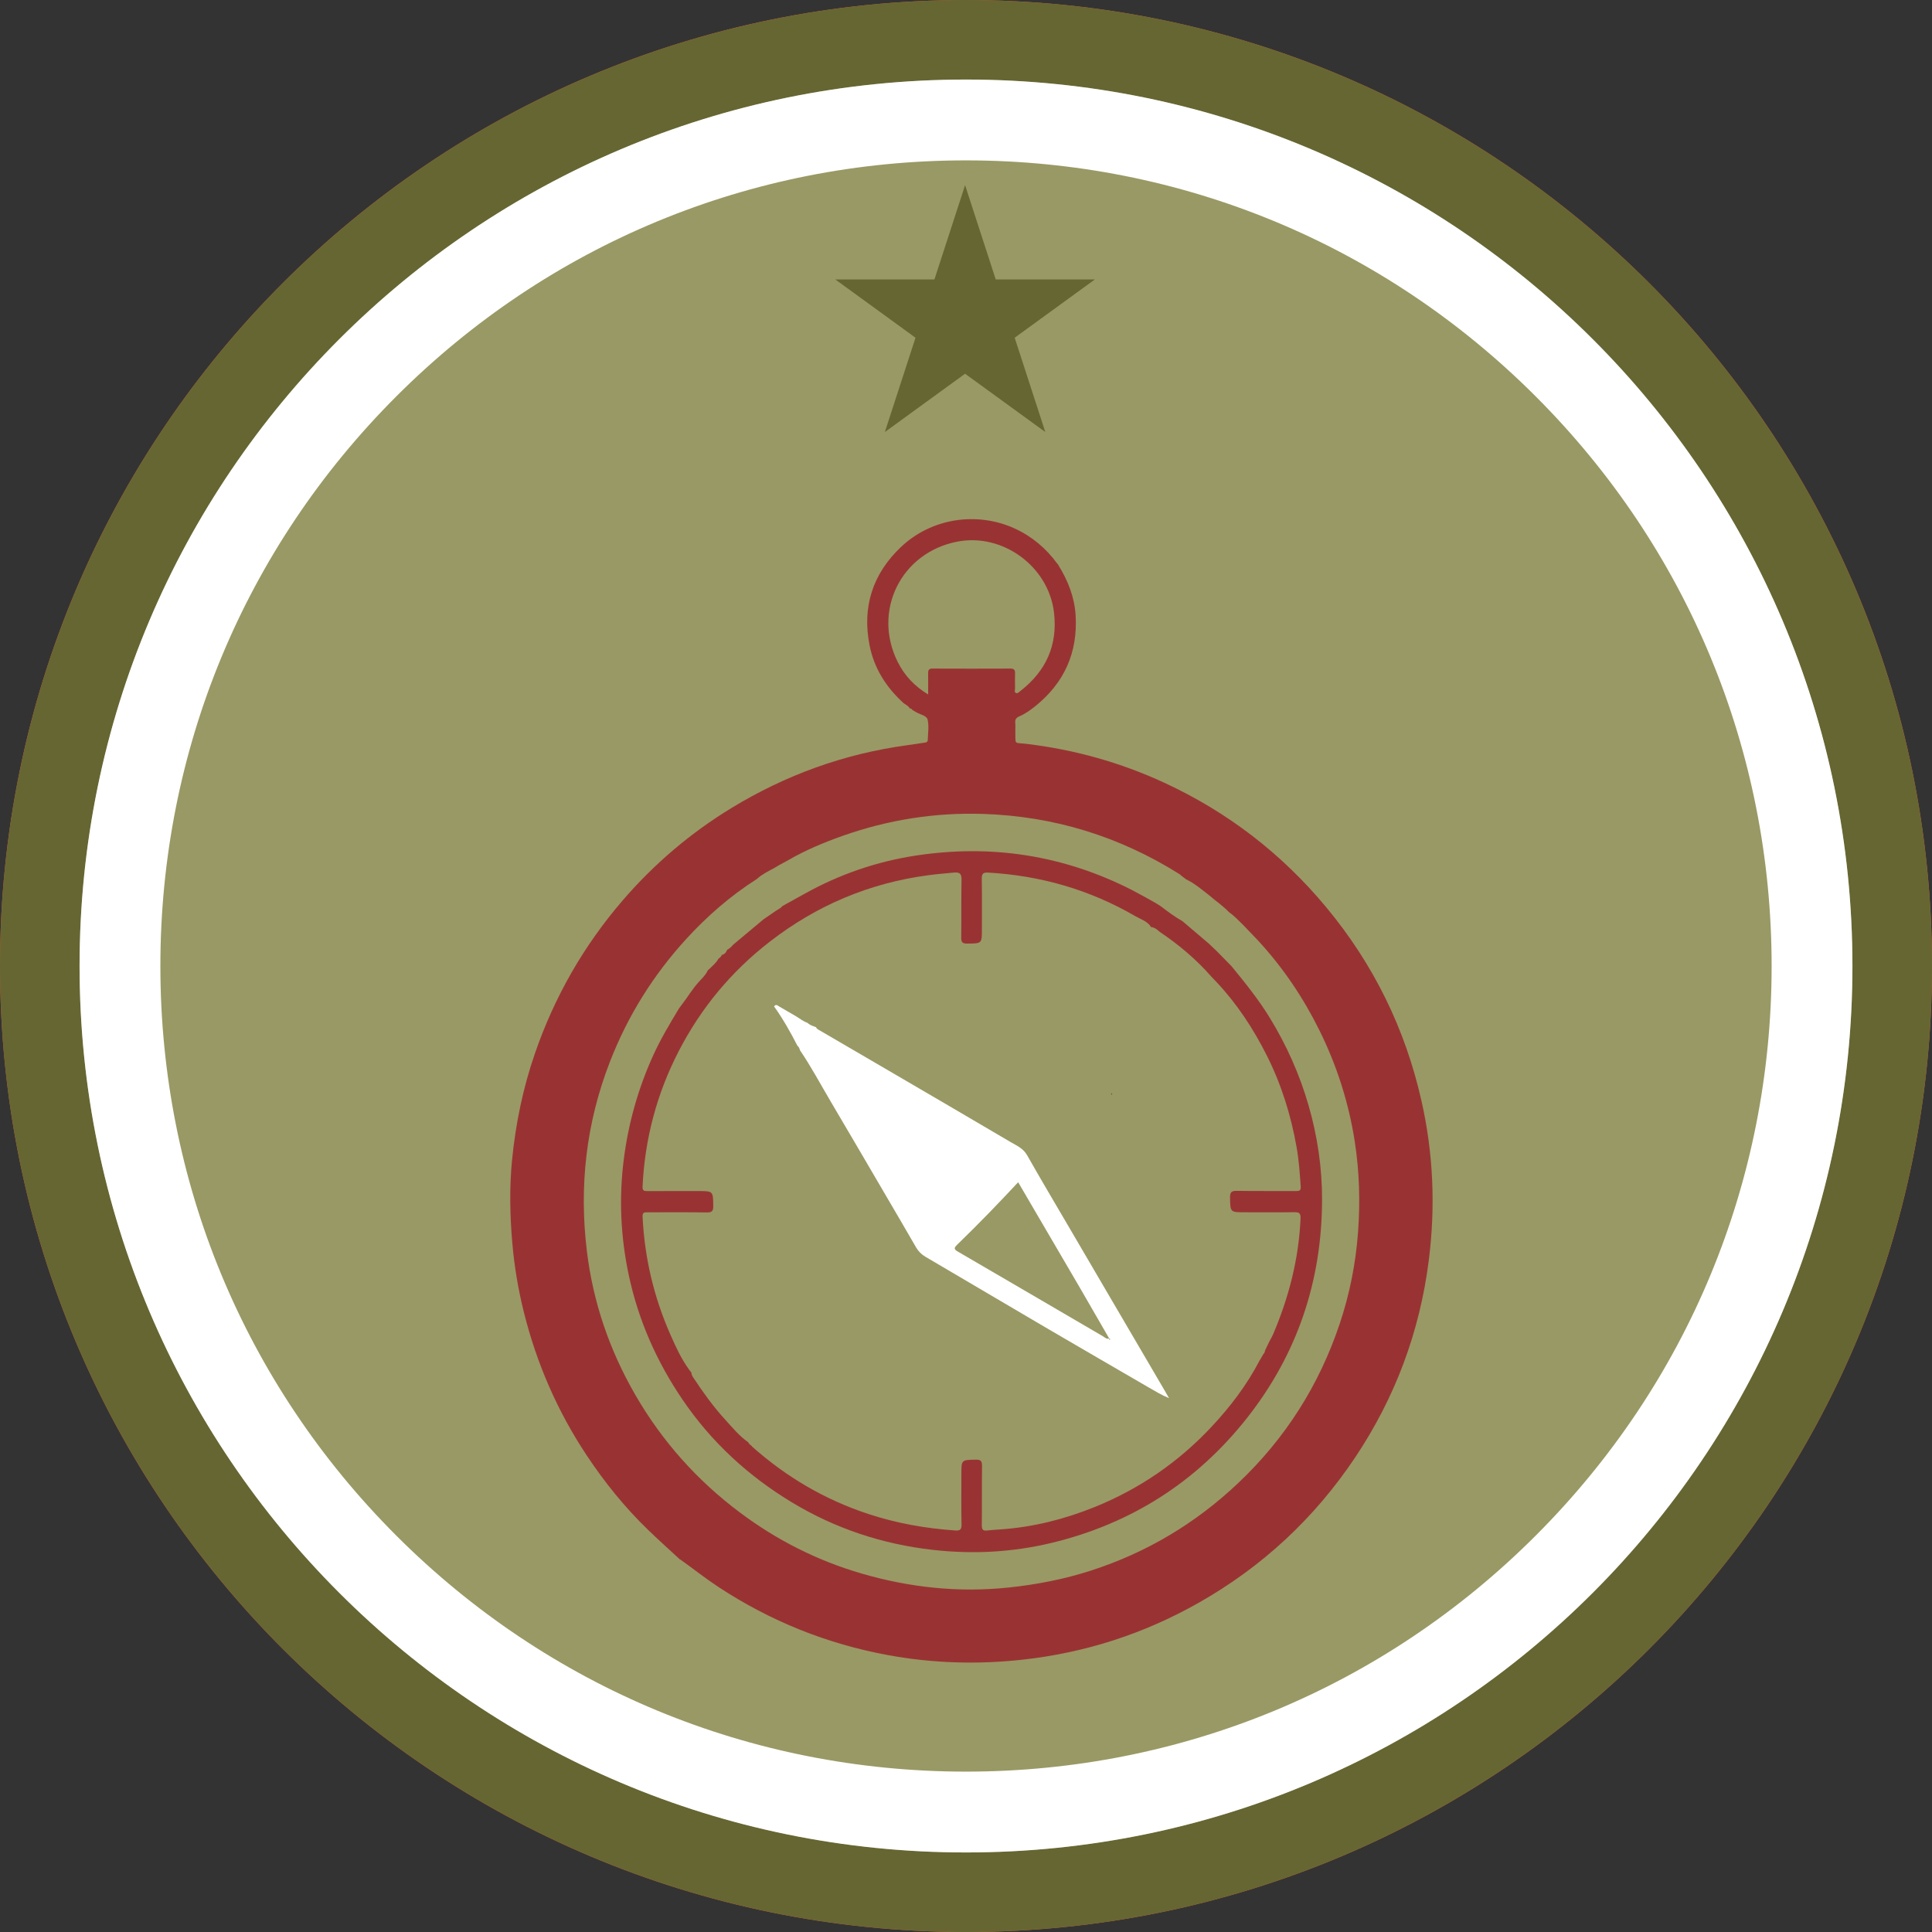
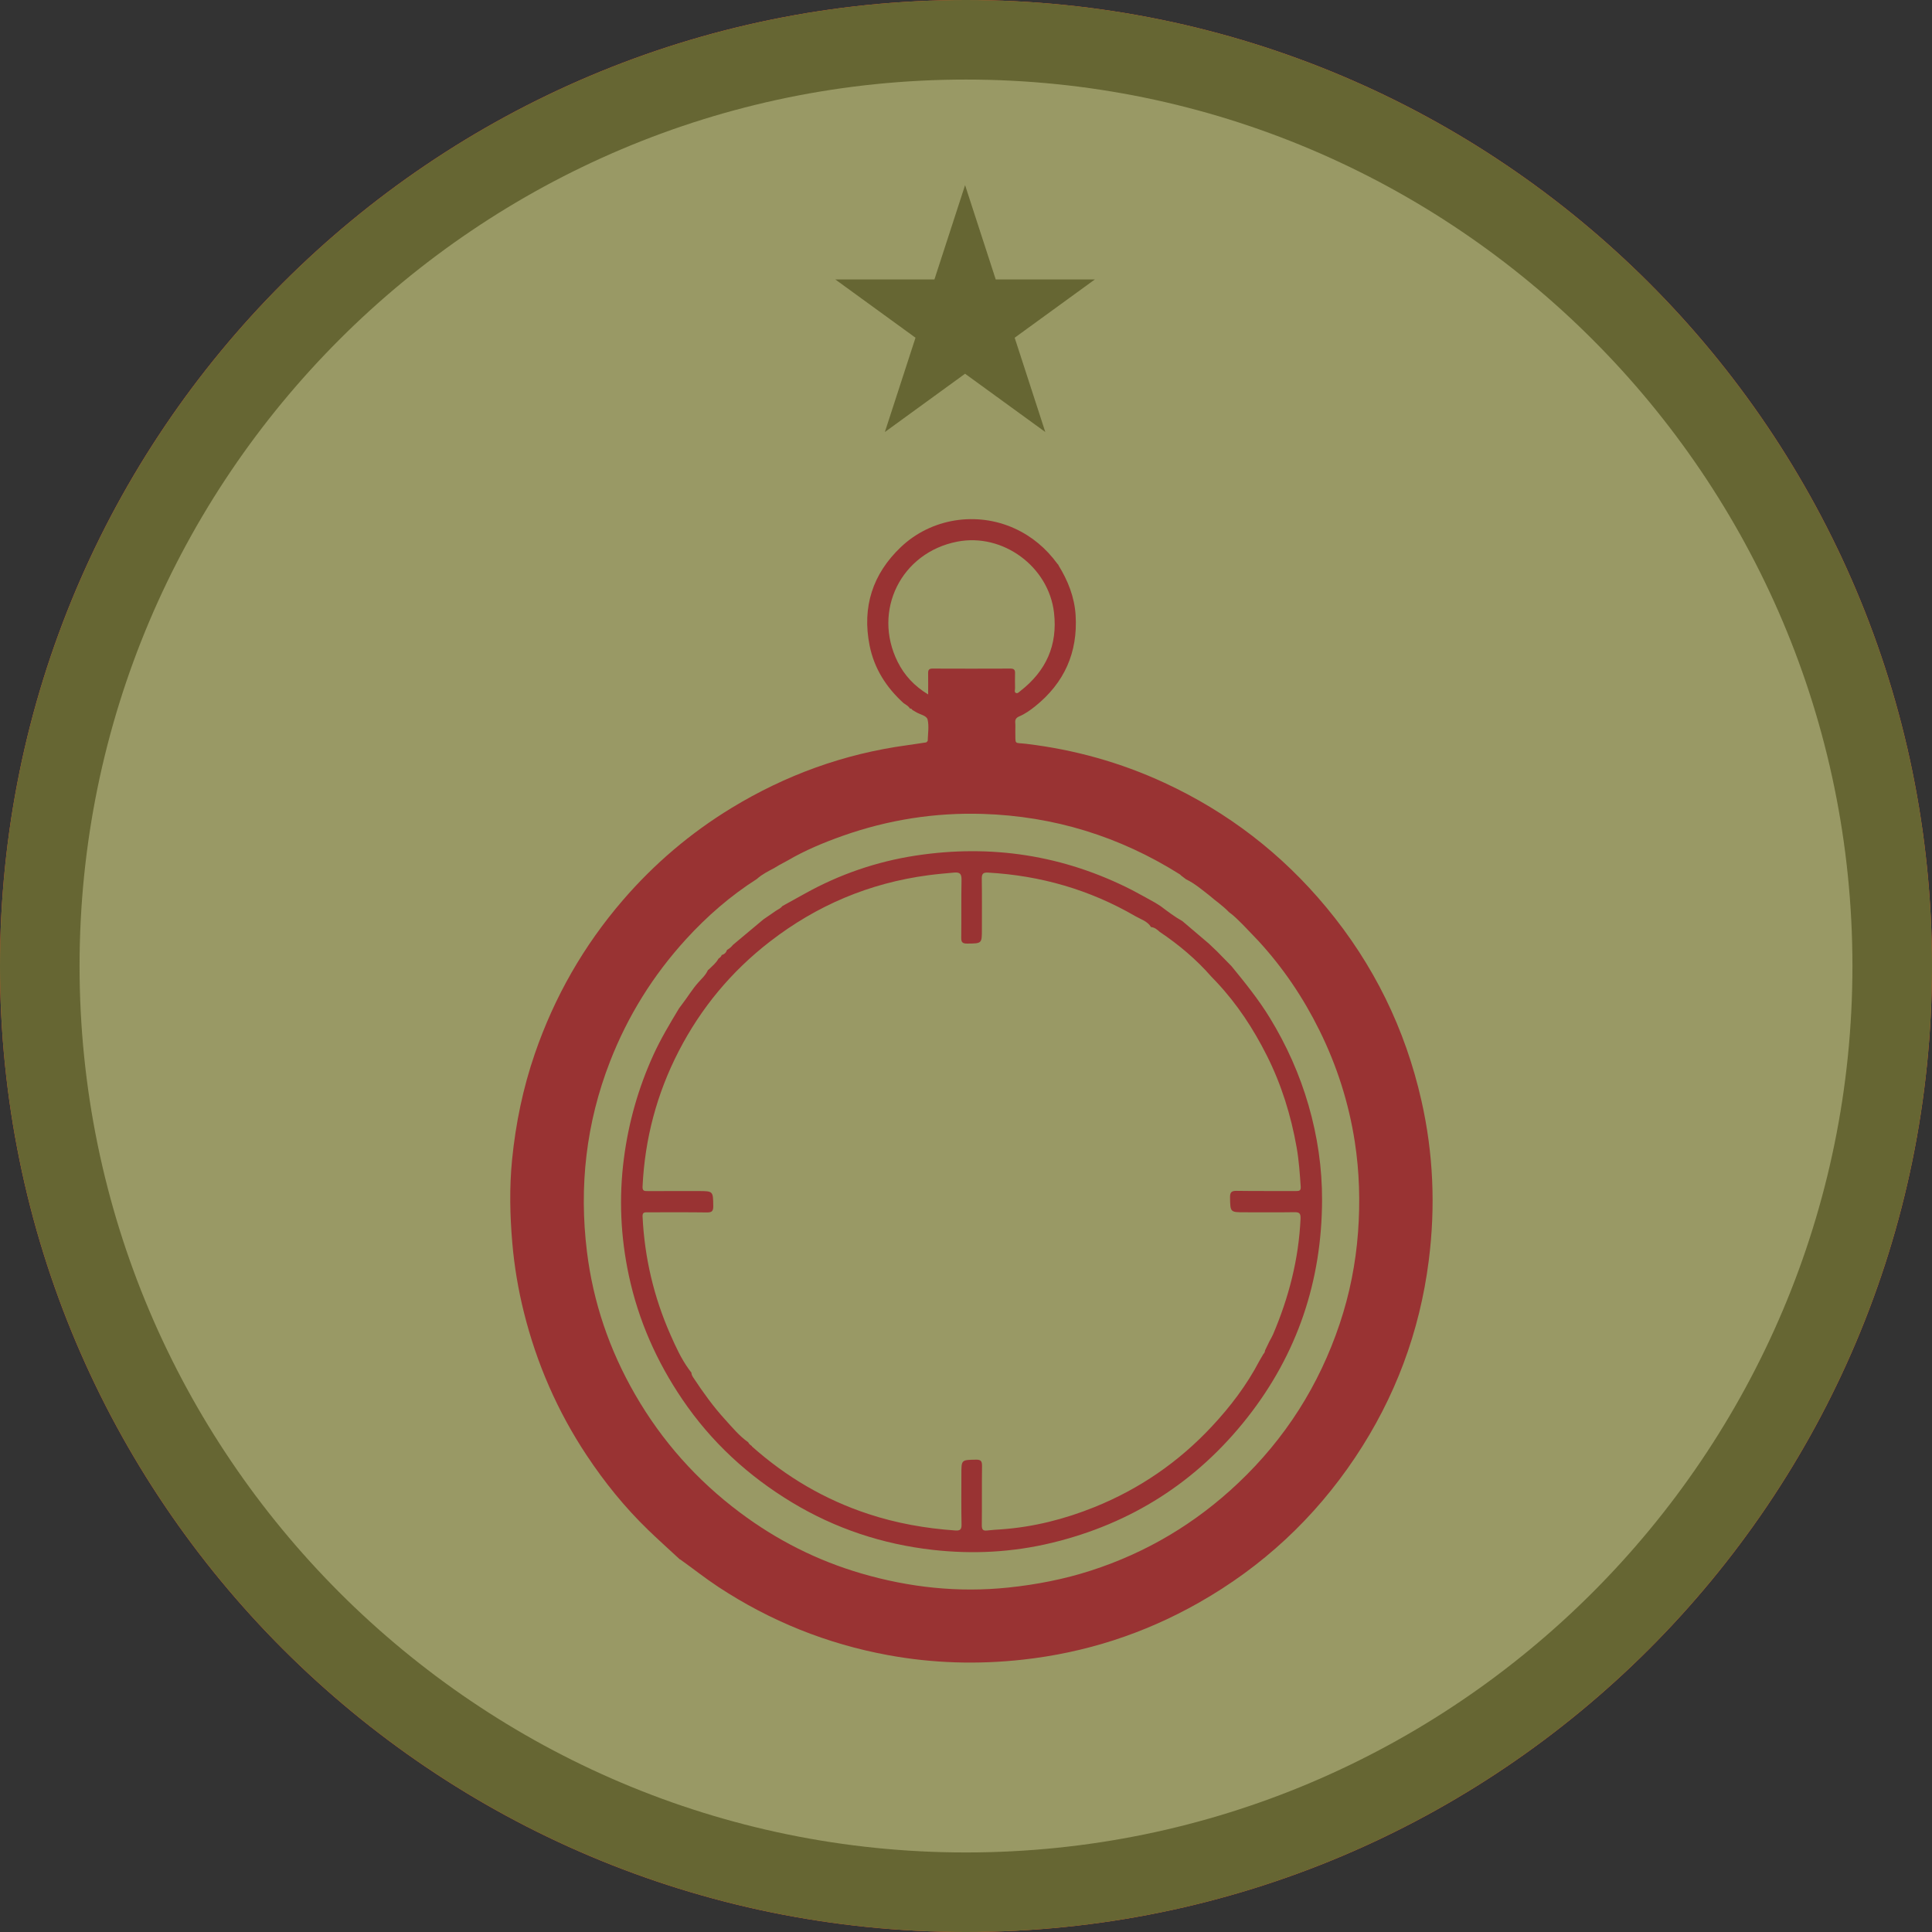
<svg xmlns="http://www.w3.org/2000/svg" version="1.1" id="Layer_1" x="0px" y="0px" width="88px" height="88px" viewBox="0 0 88 88" enable-background="new 0 0 88 88" xml:space="preserve">
  <rect x="0" y="0" width="88" height="88" fill="#333333" stroke="none" />
  <g>
    <path fill="#999965" d="M85.372,44c0,22.849-18.522,41.372-41.372,41.372C21.151,85.372,2.628,66.849,2.628,44   S21.151,2.628,44,2.628C66.85,2.628,85.372,21.151,85.372,44" />
    <path fill="#F15C26" d="M44,0.806c5.832,0,11.488,1.142,16.813,3.394c5.144,2.176,9.763,5.29,13.729,9.258   c3.968,3.967,7.082,8.586,9.258,13.729c2.252,5.325,3.394,10.981,3.394,16.813s-1.142,11.488-3.394,16.813   c-2.176,5.144-5.29,9.763-9.258,13.729c-3.967,3.968-8.586,7.082-13.729,9.258C55.488,86.053,49.832,87.194,44,87.194   s-11.488-1.142-16.813-3.394c-5.143-2.176-9.763-5.29-13.729-9.258c-3.968-3.967-7.082-8.586-9.258-13.729   C1.947,55.488,0.806,49.832,0.806,44s1.142-11.488,3.394-16.813c2.176-5.144,5.29-9.763,9.258-13.729   c3.967-3.968,8.587-7.082,13.729-9.258C32.512,1.947,38.168,0.806,44,0.806 M44,0C19.699,0,0,19.699,0,44s19.699,44,44,44   s44-19.699,44-44S68.301,0,44,0" />
    <path fill="#666633" d="M44,3.624c22.264,0,40.376,18.112,40.376,40.376S66.264,84.377,44,84.377S3.624,66.264,3.624,44   S21.736,3.624,44,3.624 M44,0C19.699,0,0,19.699,0,44s19.699,44,44,44s44-19.699,44-44S68.301,0,44,0" />
-     <path fill="#FFFFFF" d="M44,7.305c9.802,0,19.017,3.816,25.947,10.748C76.879,24.983,80.695,34.198,80.695,44   s-3.816,19.017-10.748,25.947C63.017,76.879,53.802,80.695,44,80.695s-19.017-3.816-25.947-10.748   C11.122,63.017,7.305,53.802,7.305,44s3.817-19.017,10.748-25.947C24.983,11.121,34.198,7.305,44,7.305 M44,3.623   C21.701,3.623,3.624,21.701,3.624,44c0,22.3,18.077,40.377,40.376,40.377C66.3,84.377,84.376,66.3,84.376,44   C84.376,21.701,66.3,3.623,44,3.623" />
    <polygon fill="#666633" points="43.958,8.432 42.562,12.728 38.046,12.728 41.7,15.383 40.304,19.678 43.958,17.023 47.612,19.678    46.217,15.383 49.87,12.728 45.354,12.728  " />
    <path fill="#993333" d="M48.208,25.742c0.435,0.701,0.734,1.454,0.785,2.282c0.105,1.697-0.517,3.084-1.844,4.148   c-0.224,0.179-0.46,0.347-0.727,0.46c-0.13,0.056-0.193,0.138-0.179,0.286c0.013,0.134,0.001,0.269,0.003,0.402   c0.014,0.631-0.067,0.492,0.493,0.56c2.194,0.262,4.296,0.848,6.297,1.774c2.886,1.336,5.347,3.229,7.38,5.68   c2.149,2.588,3.589,5.524,4.329,8.802c0.544,2.403,0.644,4.831,0.334,7.275c-0.413,3.257-1.534,6.254-3.357,8.979   c-1.852,2.766-4.229,4.976-7.13,6.618c-2.489,1.41-5.152,2.27-7.998,2.586c-2.062,0.229-4.113,0.168-6.147-0.206   c-2.781-0.511-5.358-1.548-7.725-3.104c-0.6-0.395-1.16-0.842-1.744-1.257l-0.001,0.01c-0.023-0.021-0.048-0.043-0.071-0.064   c-0.462-0.429-0.933-0.849-1.386-1.288c-1.062-1.028-1.986-2.171-2.803-3.404c-1.33-2.007-2.275-4.182-2.856-6.514   c-0.257-1.03-0.433-2.078-0.525-3.138c-0.111-1.271-0.137-2.549-0.011-3.813c0.164-1.645,0.498-3.264,1.04-4.834   c0.891-2.583,2.22-4.908,4.004-6.978c1.431-1.66,3.08-3.062,4.947-4.2c2.466-1.502,5.128-2.469,7.994-2.859   c0.293-0.04,0.586-0.087,0.879-0.131c0.023-0.026,0.067-0.052,0.067-0.078c0.009-0.321,0.066-0.655-0.004-0.958   c-0.044-0.188-0.347-0.229-0.53-0.344c-0.055-0.034-0.111-0.066-0.168-0.099l0.002,0.002c-0.022-0.049-0.063-0.068-0.115-0.067   l0.006,0.009c-0.063-0.124-0.189-0.177-0.293-0.255c-0.785-0.714-1.335-1.571-1.545-2.621c-0.349-1.754,0.138-3.263,1.425-4.485   c1.382-1.313,3.451-1.635,5.179-0.848c0.79,0.36,1.435,0.905,1.946,1.605c0.019,0.021,0.037,0.041,0.057,0.061L48.208,25.742z    M56.62,42.127c-0.207-0.204-0.408-0.415-0.647-0.585c-0.27-0.285-0.598-0.501-0.892-0.758c-0.34-0.263-0.665-0.545-1.057-0.732   c-0.074-0.057-0.148-0.112-0.223-0.169c-0.021-0.02-0.038-0.043-0.062-0.058c-2.743-1.726-5.735-2.651-8.974-2.752   c-2.184-0.068-4.31,0.268-6.372,0.995c-0.876,0.31-1.731,0.666-2.535,1.137c-0.128,0.07-0.257,0.14-0.386,0.209   c-0.064,0.039-0.129,0.077-0.193,0.116c-0.279,0.152-0.568,0.29-0.807,0.508c-1.202,0.766-2.268,1.695-3.226,2.744   c-1.498,1.641-2.653,3.493-3.462,5.572c-1.09,2.802-1.414,5.69-1.05,8.655c0.284,2.313,1.026,4.484,2.193,6.507   c1.222,2.119,2.813,3.907,4.771,5.374c1.68,1.26,3.523,2.191,5.535,2.779c2.188,0.639,4.417,0.879,6.695,0.642   c1.28-0.134,2.532-0.376,3.756-0.771c2.538-0.818,4.771-2.152,6.707-3.982c2.149-2.031,3.69-4.455,4.629-7.257   c0.454-1.354,0.731-2.748,0.837-4.178c0.102-1.383,0.062-2.758-0.149-4.124c-0.275-1.77-0.813-3.456-1.608-5.064   c-0.738-1.494-1.659-2.859-2.788-4.085C57.082,42.609,56.852,42.368,56.62,42.127 M42.276,31.631c0-0.36,0.003-0.664-0.001-0.968   c-0.002-0.137,0.034-0.211,0.193-0.21c1.188,0.005,2.374,0.005,3.562,0c0.148,0,0.207,0.053,0.204,0.199   c-0.006,0.23-0.004,0.46,0,0.69c0.001,0.073-0.04,0.174,0.028,0.215c0.085,0.052,0.154-0.037,0.219-0.087   c1.164-0.906,1.699-2.081,1.528-3.562c-0.242-2.103-2.333-3.64-4.407-3.237c-2.558,0.496-3.876,3.15-2.713,5.479   C41.193,30.757,41.639,31.245,42.276,31.631" />
    <path fill="#993333" d="M52.616,41.117c0.082,0.053,0.165,0.104,0.248,0.156c0.321,0.242,0.641,0.486,0.993,0.683   c0.4,0.341,0.801,0.681,1.201,1.021c0.129,0.123,0.258,0.246,0.387,0.369c0.216,0.221,0.433,0.442,0.649,0.663   c0.617,0.754,1.229,1.51,1.74,2.345c0.769,1.256,1.363,2.586,1.771,4.001c0.405,1.406,0.617,2.846,0.613,4.305   c-0.01,3.684-1.124,7.01-3.403,9.908c-2.304,2.929-5.291,4.835-8.915,5.708c-1.78,0.429-3.59,0.525-5.416,0.318   c-2.297-0.26-4.44-0.971-6.415-2.164c-1.99-1.203-3.667-2.744-4.981-4.678c-1.178-1.732-2.009-3.615-2.445-5.653   c-0.376-1.758-0.459-3.541-0.225-5.338c0.213-1.638,0.656-3.2,1.338-4.7c0.337-0.741,0.756-1.438,1.175-2.135   c0.046-0.062,0.092-0.123,0.139-0.186c0.247-0.321,0.455-0.671,0.726-0.978c0.159-0.181,0.349-0.347,0.449-0.576   c0.02-0.016,0.039-0.03,0.059-0.046c0.147-0.148,0.316-0.279,0.418-0.469c0.056-0.051,0.131-0.086,0.147-0.171   c0.125-0.032,0.206-0.111,0.247-0.233c0.105-0.057,0.194-0.134,0.269-0.229c0.461-0.386,0.923-0.772,1.384-1.158   c0.134-0.092,0.268-0.185,0.401-0.276c0.06-0.041,0.118-0.082,0.178-0.123c0.1-0.062,0.211-0.109,0.284-0.208   c0.35-0.193,0.699-0.387,1.049-0.581c1.571-0.872,3.251-1.448,5.021-1.72c3.446-0.527,6.743-0.022,9.859,1.568   C51.917,40.724,52.265,40.925,52.616,41.117 M55.179,44.489c-0.69-0.79-1.485-1.459-2.355-2.043   c-0.115-0.103-0.231-0.205-0.396-0.219c-0.164-0.271-0.466-0.353-0.716-0.497c-2.073-1.204-4.313-1.849-6.705-1.984   c-0.235-0.013-0.292,0.061-0.288,0.284c0.012,0.767,0.005,1.533,0.005,2.3c0,0.652,0,0.643-0.667,0.649   c-0.215,0.002-0.277-0.057-0.274-0.271c0.012-0.872-0.005-1.744,0.013-2.616c0.005-0.27-0.052-0.373-0.342-0.347   c-0.391,0.035-0.781,0.069-1.17,0.121c-2.681,0.354-5.082,1.371-7.217,3.023c-1.754,1.356-3.139,3.025-4.153,4.992   c-0.996,1.931-1.543,3.988-1.646,6.162c-0.01,0.209,0.081,0.21,0.232,0.209c0.767-0.003,1.532-0.001,2.3-0.001   c0.689,0,0.68,0,0.688,0.688c0.002,0.227-0.064,0.289-0.29,0.286c-0.9-0.013-1.802-0.004-2.702-0.006   c-0.135,0-0.237-0.005-0.228,0.192c0.09,1.875,0.513,3.672,1.271,5.387c0.238,0.54,0.484,1.08,0.832,1.564   c0.041,0.054,0.082,0.108,0.122,0.162c0.001,0.09,0.045,0.162,0.094,0.235c0.438,0.663,0.901,1.309,1.438,1.897   c0.332,0.364,0.646,0.75,1.056,1.038c0.033,0.076,0.096,0.124,0.162,0.168c0.004,0.009,0.005,0.021,0.012,0.026   c1.556,1.384,3.307,2.416,5.294,3.071c1.292,0.426,2.606,0.657,3.954,0.752c0.219,0.016,0.299-0.034,0.294-0.272   c-0.017-0.767-0.007-1.533-0.007-2.3c0-0.651,0.001-0.64,0.659-0.653c0.234-0.005,0.283,0.071,0.281,0.29   c-0.012,0.9,0,1.801-0.01,2.701c-0.001,0.19,0.053,0.259,0.243,0.235c0.209-0.026,0.42-0.036,0.63-0.051   c1.473-0.104,2.889-0.462,4.251-1.011c2.054-0.827,3.842-2.056,5.354-3.677c0.846-0.905,1.59-1.885,2.166-2.986   c0.062-0.105,0.123-0.211,0.185-0.317c0.049-0.043,0.067-0.099,0.073-0.161c0.067-0.14,0.135-0.279,0.202-0.419   c0.054-0.102,0.115-0.199,0.16-0.305c0.72-1.686,1.171-3.435,1.254-5.273c0.012-0.262-0.067-0.302-0.296-0.298   c-0.746,0.012-1.494,0.004-2.241,0.004c-0.671,0-0.661,0-0.674-0.673c-0.004-0.239,0.063-0.307,0.304-0.303   c0.9,0.014,1.801,0.003,2.701,0.009c0.147,0,0.226-0.015,0.214-0.196c-0.041-0.602-0.081-1.203-0.187-1.798   c-0.258-1.458-0.692-2.86-1.36-4.185c-0.609-1.21-1.346-2.336-2.276-3.328C55.34,44.662,55.259,44.576,55.179,44.489" />
-     <path fill="#FFFFFF" d="M35.258,45.841c0.085-0.122,0.165-0.037,0.243,0.009c0.254,0.146,0.506,0.294,0.759,0.441   c0.171,0.105,0.328,0.232,0.521,0.299c0.107,0.106,0.25,0.144,0.385,0.195c0.031,0.077,0.1,0.108,0.167,0.147   c0.993,0.577,1.984,1.157,2.976,1.736c1.908,1.115,3.818,2.228,5.722,3.351c0.274,0.161,0.573,0.284,0.75,0.596   c0.623,1.098,1.267,2.184,1.905,3.273c1.454,2.485,2.91,4.97,4.365,7.454c0.066,0.113,0.131,0.228,0.197,0.342   c-0.338-0.139-0.623-0.312-0.912-0.479c-1.545-0.899-3.094-1.793-4.637-2.697c-1.85-1.083-3.691-2.178-5.541-3.26   c-0.19-0.111-0.327-0.25-0.436-0.438c-0.463-0.805-0.933-1.604-1.402-2.405c-0.831-1.42-1.66-2.841-2.497-4.257   c-0.456-0.773-0.88-1.566-1.385-2.311c-0.019-0.082-0.055-0.155-0.12-0.212C36.002,47.009,35.662,46.406,35.258,45.841    M50.537,61.027c0.003,0.002,0.021-0.004,0.022-0.01c0.012-0.034-0.008-0.048-0.038-0.053c-0.439-0.761-0.876-1.523-1.318-2.282   c-0.925-1.585-1.854-3.169-2.827-4.833c-0.444,0.47-0.859,0.918-1.286,1.354c-0.494,0.507-0.993,1.009-1.501,1.5   c-0.15,0.146-0.133,0.204,0.039,0.305c2.207,1.284,4.41,2.574,6.615,3.861c0.085,0.049,0.162,0.146,0.284,0.091   C50.501,60.987,50.517,61.009,50.537,61.027" />
-     <path fill="#575757" d="M50.62,49.864c-0.026-0.027-0.011-0.049,0.011-0.067c0.003-0.002,0.021,0.005,0.022,0.01   c0.013,0.035-0.008,0.049-0.039,0.054L50.62,49.864z" />
    <rect fill="none" width="88" height="88" />
  </g>
</svg>